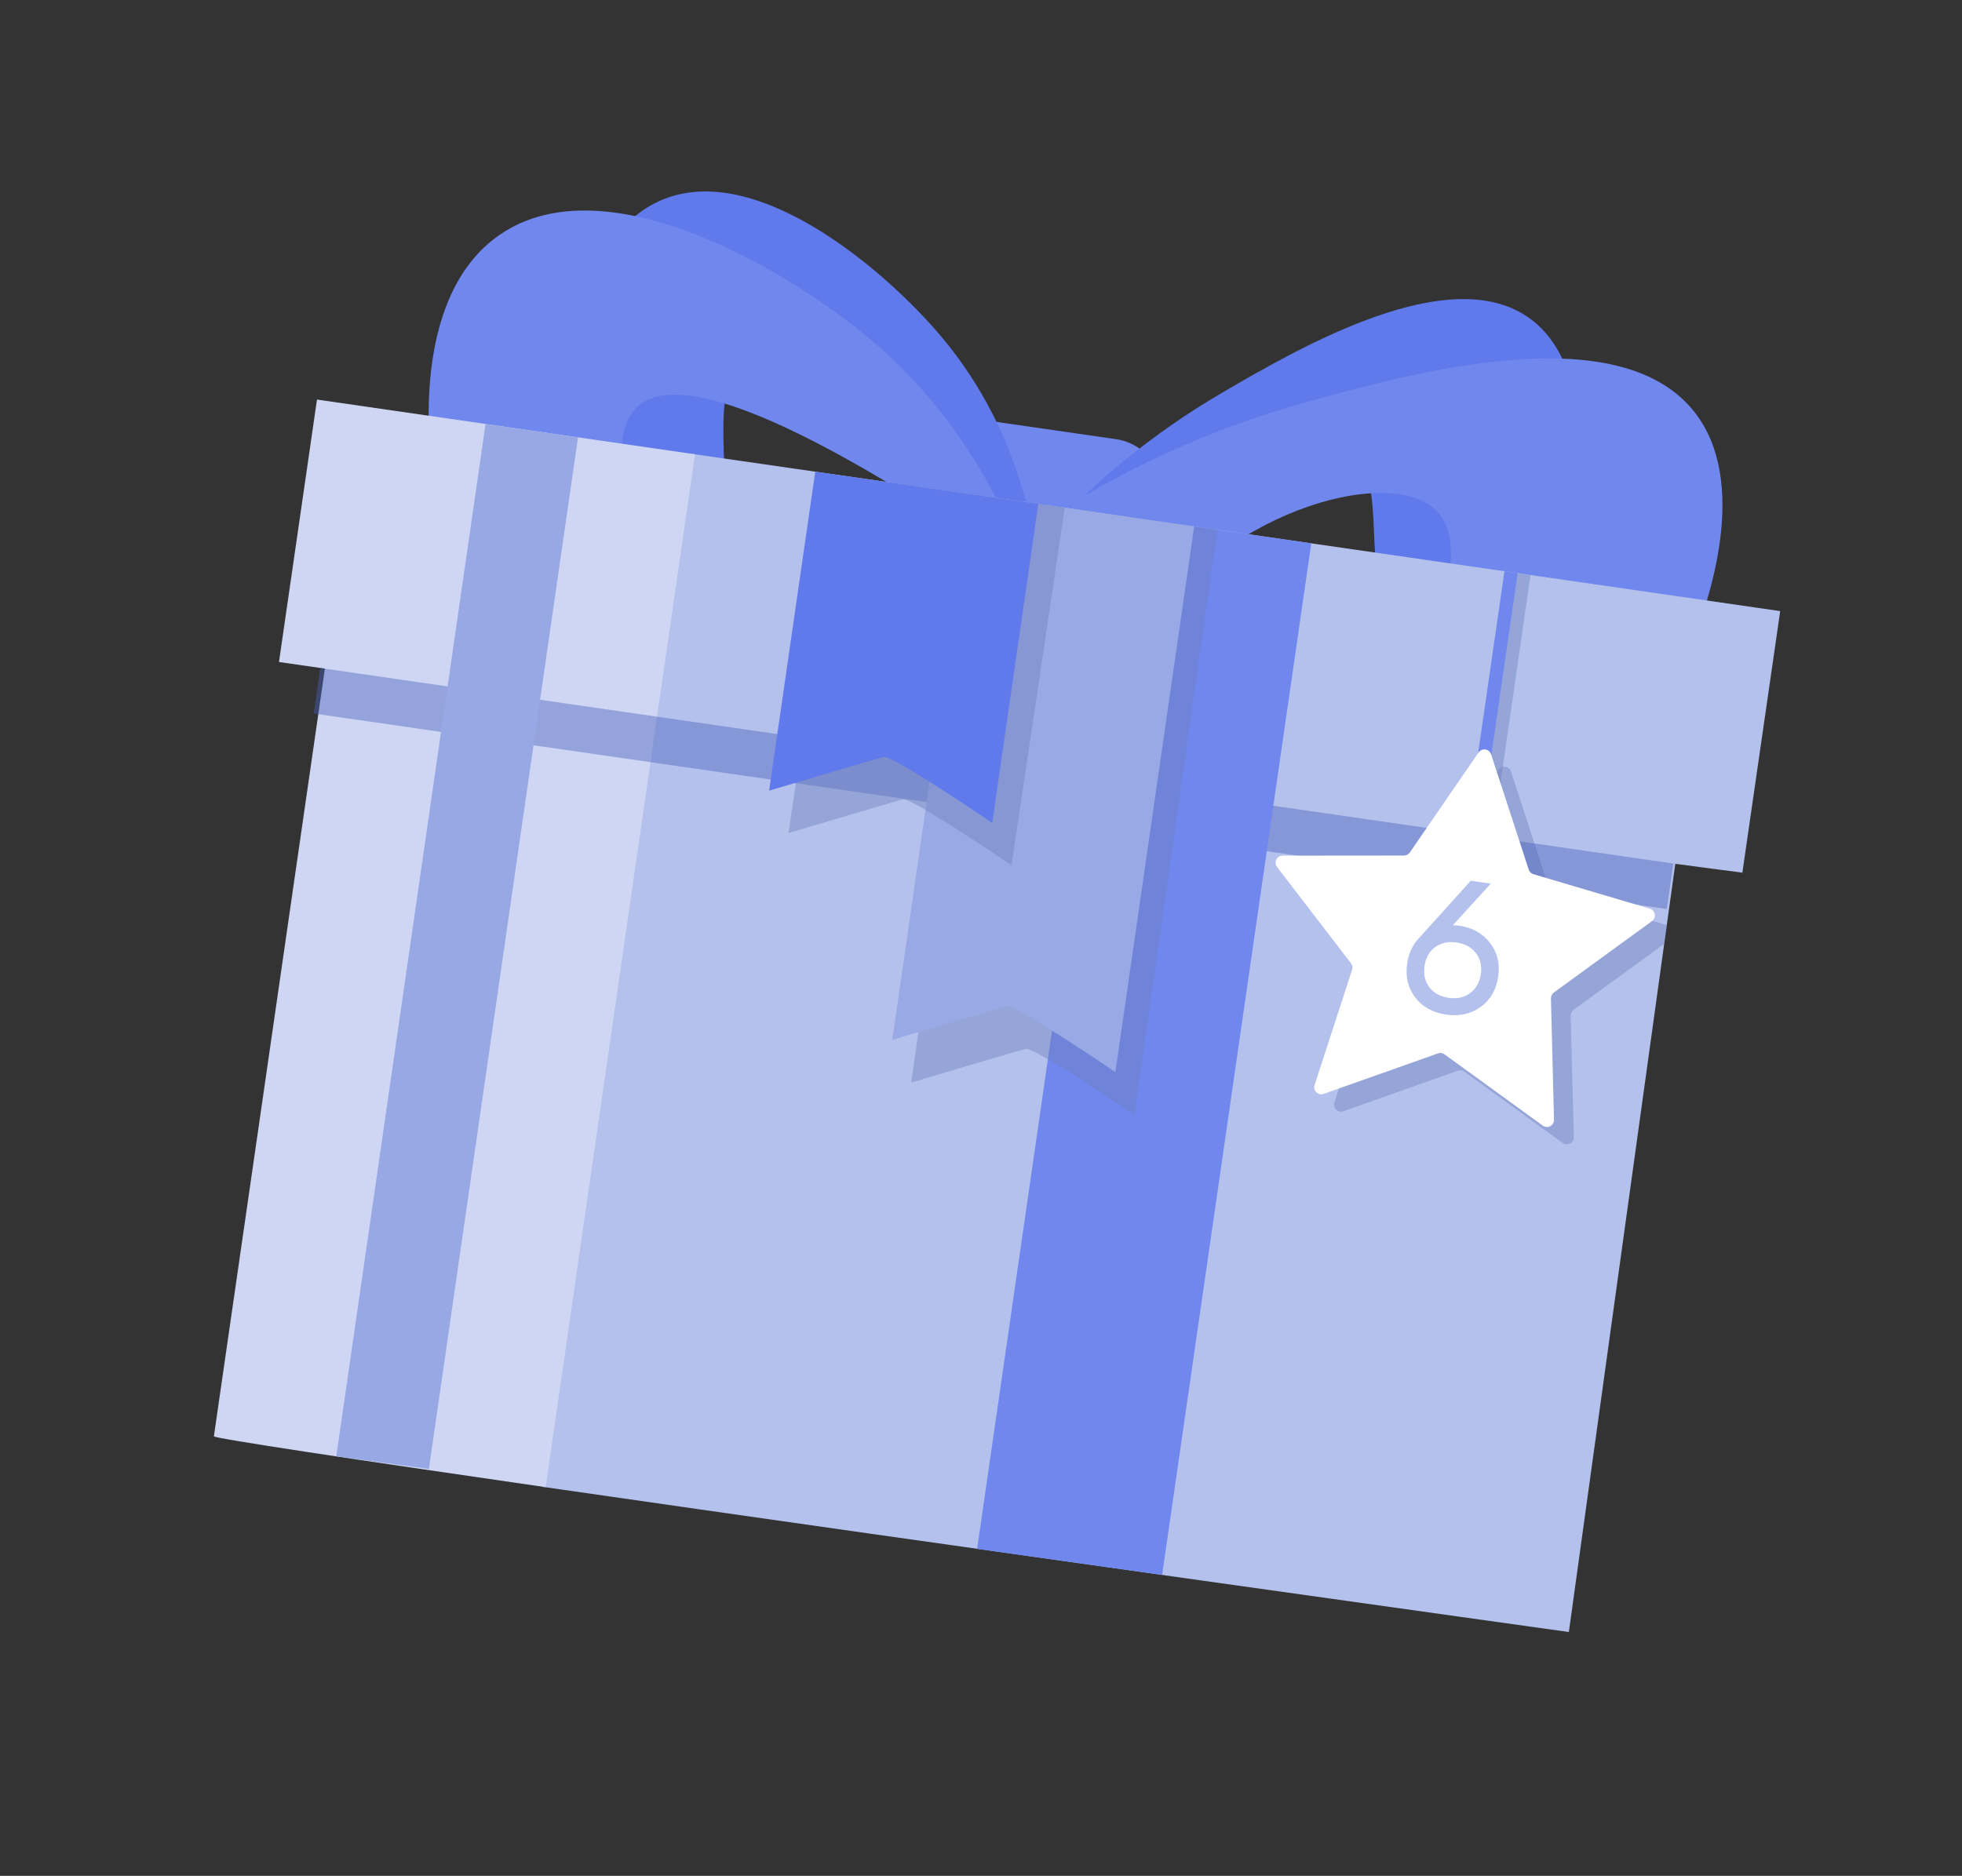
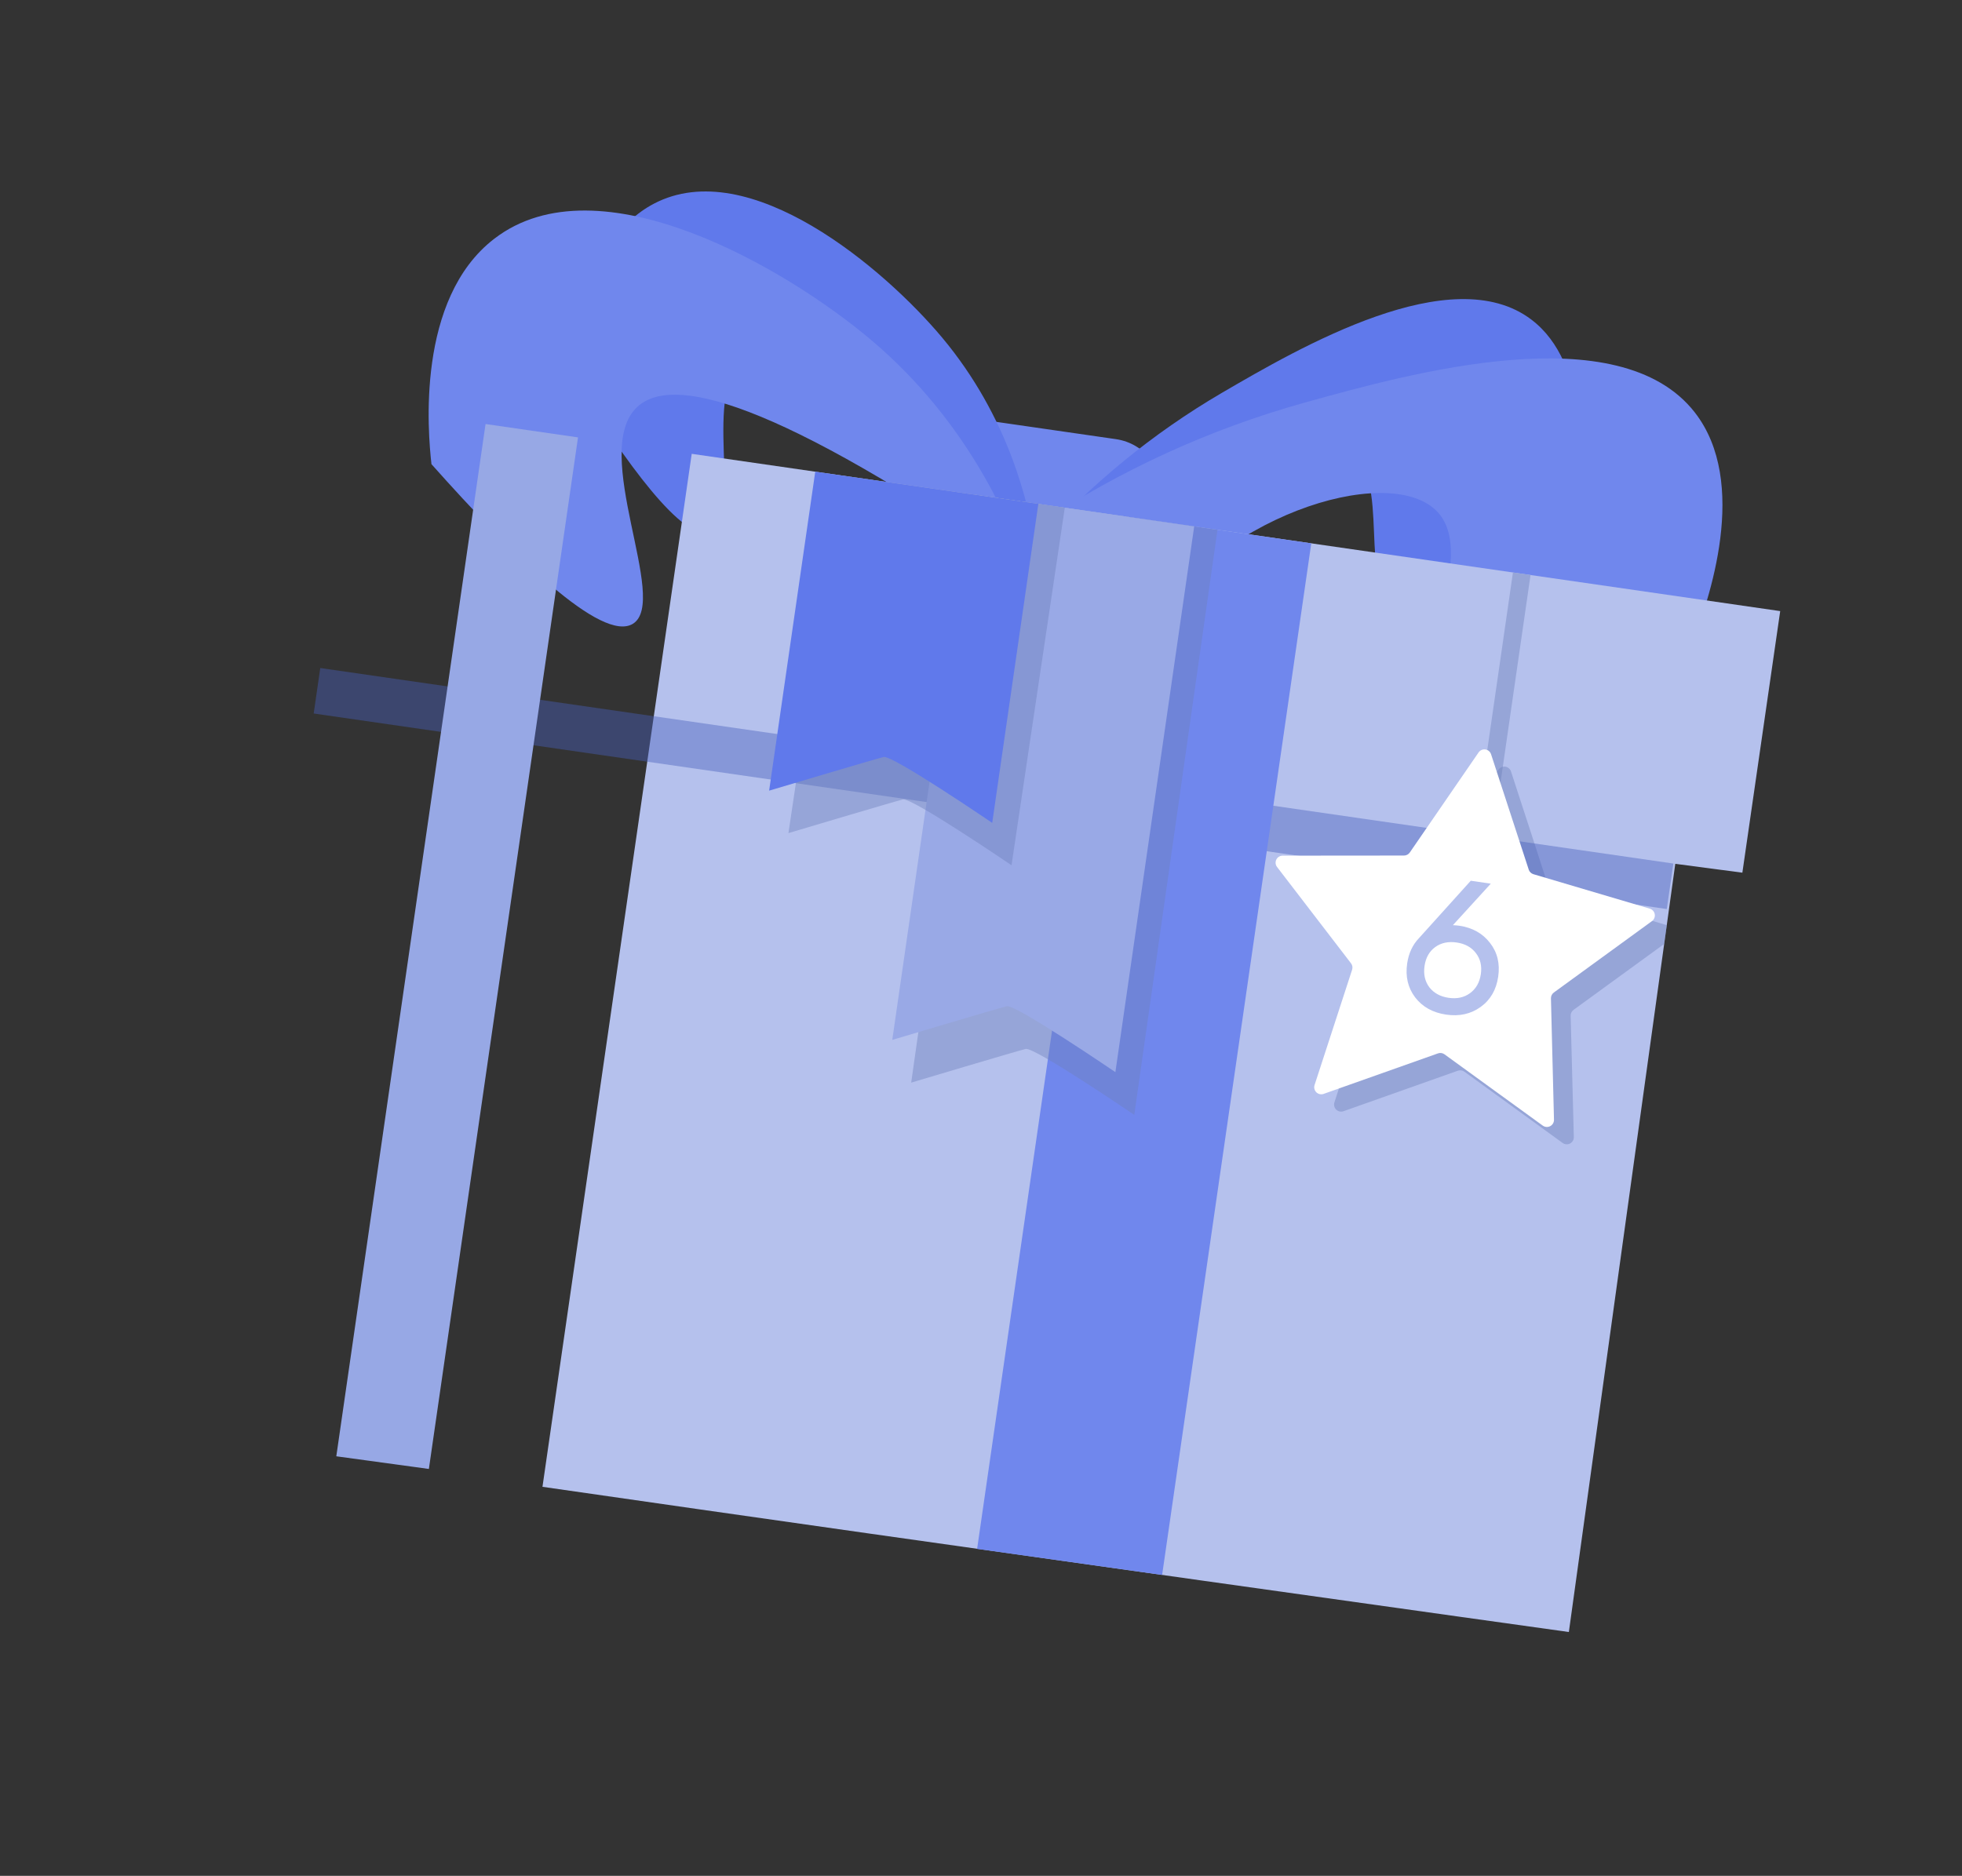
<svg xmlns="http://www.w3.org/2000/svg" width="1534" height="1467" viewBox="0 0 1534 1467" fill="none">
  <rect x="0" y="0" width="1534" height="1467" fill="#333333" stroke="none" />
  <path d="M872.495 343.435L776.444 329.551C753.383 326.218 731.985 342.211 728.652 365.272L721.99 411.363C718.657 434.425 734.649 455.822 757.711 459.155L853.762 473.039C876.823 476.372 898.221 460.379 901.554 437.318L908.216 391.227C911.55 368.165 895.557 346.768 872.495 343.435Z" fill="#7087ED" />
  <path d="M809.701 428.17C804.165 393.333 788.53 326.247 736.867 264.305C691.784 210.303 585.79 120.086 511.174 159.33C455.433 188.665 448.324 273.815 447.117 293.95C488.872 361.433 534.431 424.667 556.001 416.274C581.869 406.21 547.577 303.118 582.634 280.52C607.41 264.562 667.445 288.349 809.701 428.17Z" fill="#6079EB" />
  <path d="M811.255 425.087C852.794 378.556 901.362 338.815 955.195 307.307C1016.19 271.749 1135.05 202.468 1197.44 250.042C1242.53 284.369 1236.82 363.343 1233.01 394.821C1182.82 445.968 1124.64 494.718 1093.93 478.64C1058.69 460.173 1090.2 372.298 1053.55 352.173C1015.48 331.277 918.326 391.342 892.549 478.88C873.848 542.383 899.029 598.885 908.271 617.408C875.934 553.277 843.595 489.17 811.255 425.087Z" fill="#6079EB" />
  <path d="M803.934 448.765C789.868 407.811 756.842 330.006 681.316 266.05C615.442 210.278 468.278 123.57 386.375 186.768C325.204 233.86 334.562 338.399 337.34 362.99C402.058 435.737 470.438 502.565 494.749 487.88C523.894 470.254 460.715 352.858 498.323 318.166C524.893 293.654 602.441 309.755 803.934 448.765Z" fill="#7087ED" />
  <path d="M812.17 409.821C875.968 367.572 945.983 335.564 1019.68 314.958C1103.11 291.753 1265.68 246.536 1325 322.422C1367.81 377.212 1336.55 469.18 1322.13 505.325C1246.64 550.417 1162.4 590.141 1130.96 561.499C1094.89 528.614 1159.66 434.143 1122.42 398.845C1083.75 362.175 949.733 403.201 891.882 499.072C849.923 568.618 862.209 643.528 867.391 668.296C848.995 582.165 830.588 496.007 812.17 409.821Z" fill="#7087ED" />
  <path d="M1391.86 477.906L1362.28 682.48L1309.83 675.553C1288.87 826.339 1269.9 963.227 1268.03 977.119C1247.3 1126.71 1228.52 1262.63 1226.62 1276.31C1217.95 1275.1 735.674 1207.76 424.135 1162.75L540.823 354.907L1391.86 477.906Z" fill="#B5C1ED" />
  <path d="M1164.24 625.381L1189.78 448.685" stroke="#96A5D7" stroke-width="13.901" stroke-miterlimit="10" />
  <path opacity="0.43" d="M1303.17 723.519L1291.91 720.154L1278.54 716.185L1214.39 697.2C1213.54 696.943 1212.75 696.482 1212.11 695.856C1211.47 695.23 1210.99 694.457 1210.72 693.604L1208.4 686.476L1199.71 659.583L1181.4 603.377C1181.09 602.37 1180.49 601.474 1179.69 600.794C1178.88 600.115 1177.9 599.681 1176.85 599.544C1175.81 599.406 1174.75 599.572 1173.79 600.021C1172.84 600.47 1172.03 601.183 1171.47 602.075L1170.33 603.763L1166.62 609.161L1138 650.801L1117.74 680.279C1117.24 681.019 1116.56 681.625 1115.77 682.045C1114.97 682.465 1114.09 682.686 1113.2 682.688L1046.29 682.649L1018.3 682.7C1017.27 682.702 1016.26 682.992 1015.39 683.536C1014.52 684.081 1013.82 684.858 1013.37 685.78C1012.91 686.702 1012.73 687.733 1012.83 688.755C1012.93 689.777 1013.32 690.751 1013.94 691.565L1071.72 766.846C1072.26 767.553 1072.63 768.384 1072.78 769.265C1072.93 770.147 1072.86 771.051 1072.58 771.9L1046.82 851.331L1043.32 862.122C1043 863.101 1042.97 864.149 1043.21 865.147C1043.46 866.145 1043.98 867.054 1044.72 867.771C1045.46 868.489 1046.38 868.987 1047.38 869.209C1048.39 869.431 1049.43 869.368 1050.4 869.027L1139.87 837.325C1140.72 837.04 1141.63 836.964 1142.52 837.102C1143.4 837.241 1144.24 837.59 1144.96 838.12L1221.76 893.853C1222.6 894.457 1223.58 894.816 1224.61 894.888C1225.64 894.96 1226.66 894.743 1227.57 894.261C1228.48 893.779 1229.24 893.052 1229.76 892.162C1230.28 891.272 1230.53 890.255 1230.5 889.226L1228.02 794.375C1227.99 793.482 1228.18 792.595 1228.58 791.792C1228.97 790.989 1229.55 790.295 1230.27 789.769L1301.15 738.2L1303.17 723.519Z" fill="#6E80BB" />
-   <path d="M543.382 355.265L426.627 1163.04C277.159 1141.38 166.996 1124.87 167.231 1123.23L254.016 522.889L218.119 517.711L247.836 312.473L543.382 355.265Z" fill="#CED6F3" />
  <g opacity="0.43">
    <path d="M250.399 522.423L245.258 557.988L1303.18 710.901L1308.32 675.336L250.399 522.423Z" fill="#475FBB" style="mix-blend-mode:plus-darker" />
  </g>
  <path d="M763.964 1211.3L880.65 404.004L1025.23 424.914L908.617 1231.65L763.964 1211.3Z" fill="#7087ED" />
  <path d="M262.937 1138.89L379.627 331.606L451.918 342.061L335.319 1148.79L262.937 1138.89Z" fill="#97A8E5" />
  <g opacity="0.43">
    <path d="M951.902 414.309L886.833 871.88C886.833 871.88 808.785 818.686 801.949 820.313C795.113 821.94 712.411 846.668 712.411 846.668L777.48 389.097L951.902 414.309Z" fill="#6E80BB" style="mix-blend-mode:multiply" />
  </g>
  <path d="M933.689 411.695L872.069 838.476C872.069 838.476 794.003 785.285 787.184 786.909C780.365 788.532 697.626 813.25 697.626 813.25L759.25 386.486L933.689 411.695Z" fill="#99A9E6" />
  <g opacity="0.43">
    <path d="M658.17 371.854C644.263 465.088 630.354 558.31 616.443 651.521C616.443 651.521 699.172 626.841 705.984 625.183C712.797 623.525 790.873 676.679 790.873 676.679C804.759 583.461 818.644 490.237 832.528 397.008L658.17 371.854Z" fill="#6E80BB" style="mix-blend-mode:multiply" />
  </g>
-   <path d="M1158.3 607.348L1181.42 447.481" stroke="#7087ED" stroke-width="10.426" stroke-miterlimit="10" />
  <path d="M637.408 368.866L601.348 618.327C601.348 618.327 684.059 593.65 690.889 591.989C697.718 590.328 775.77 643.539 775.77 643.539L811.831 394.078L637.408 368.866Z" fill="#6079EB" />
  <path d="M1165.81 589.891L1195.25 680.095C1195.53 680.945 1196.01 681.714 1196.66 682.336C1197.3 682.959 1198.08 683.416 1198.94 683.67L1289.92 710.611C1290.91 710.907 1291.79 711.472 1292.47 712.241C1293.15 713.011 1293.6 713.955 1293.77 714.967C1293.95 715.979 1293.84 717.02 1293.45 717.972C1293.07 718.924 1292.42 719.75 1291.59 720.357L1214.88 776.192C1214.16 776.714 1213.57 777.406 1213.18 778.206C1212.78 779.007 1212.59 779.892 1212.61 780.784L1214.99 875.672C1215.02 876.701 1214.75 877.716 1214.23 878.603C1213.71 879.491 1212.95 880.215 1212.04 880.694C1211.13 881.174 1210.11 881.39 1209.08 881.317C1208.05 881.245 1207.07 880.888 1206.23 880.285L1129.44 824.569C1128.72 824.03 1127.88 823.675 1126.99 823.536C1126.1 823.397 1125.2 823.479 1124.35 823.774L1034.88 855.477C1033.91 855.817 1032.86 855.88 1031.86 855.658C1030.85 855.436 1029.93 854.938 1029.19 854.221C1028.46 853.503 1027.93 852.594 1027.69 851.596C1027.44 850.598 1027.47 849.551 1027.79 848.572L1057.15 758.401C1057.43 757.553 1057.5 756.648 1057.35 755.767C1057.2 754.885 1056.83 754.054 1056.29 753.347L998.471 678.022C997.845 677.208 997.459 676.234 997.357 675.212C997.255 674.189 997.441 673.159 997.894 672.237C998.347 671.315 999.049 670.537 999.92 669.993C1000.79 669.449 1001.8 669.159 1002.82 669.156L1097.73 669.074C1098.62 669.072 1099.5 668.854 1100.29 668.438C1101.08 668.022 1101.75 667.42 1102.26 666.685L1156.01 588.477C1156.59 587.622 1157.4 586.947 1158.34 586.529C1159.29 586.112 1160.33 585.968 1161.35 586.116C1162.38 586.263 1163.34 586.696 1164.12 587.363C1164.91 588.031 1165.5 588.907 1165.81 589.891Z" fill="white" />
  <path d="M1140.86 723.943C1151.2 725.454 1159.24 729.947 1164.98 737.422C1170.74 744.798 1172.87 753.605 1171.37 763.841C1169.87 774.077 1165.3 781.953 1157.66 787.47C1150.02 792.988 1141.03 794.99 1130.69 793.479C1120.26 791.953 1112.17 787.453 1106.43 779.978C1100.79 772.518 1098.71 763.67 1100.21 753.434C1101.38 745.461 1104.45 738.874 1109.43 733.672L1149.93 688.776L1165.58 691.065L1135.95 723.526C1138.14 723.645 1139.78 723.785 1140.86 723.943ZM1117.53 772.102C1121.09 776.644 1126.12 779.39 1132.62 780.34C1139.11 781.29 1144.67 780.091 1149.28 776.744C1154 773.314 1156.84 768.35 1157.79 761.854C1158.74 755.358 1157.43 749.84 1153.88 745.298C1150.42 740.771 1145.44 738.032 1138.94 737.082C1132.35 736.118 1126.74 737.309 1122.13 740.656C1117.52 744.003 1114.74 748.924 1113.79 755.42C1112.84 761.916 1114.09 767.477 1117.53 772.102Z" fill="#B5C1ED" />
</svg>